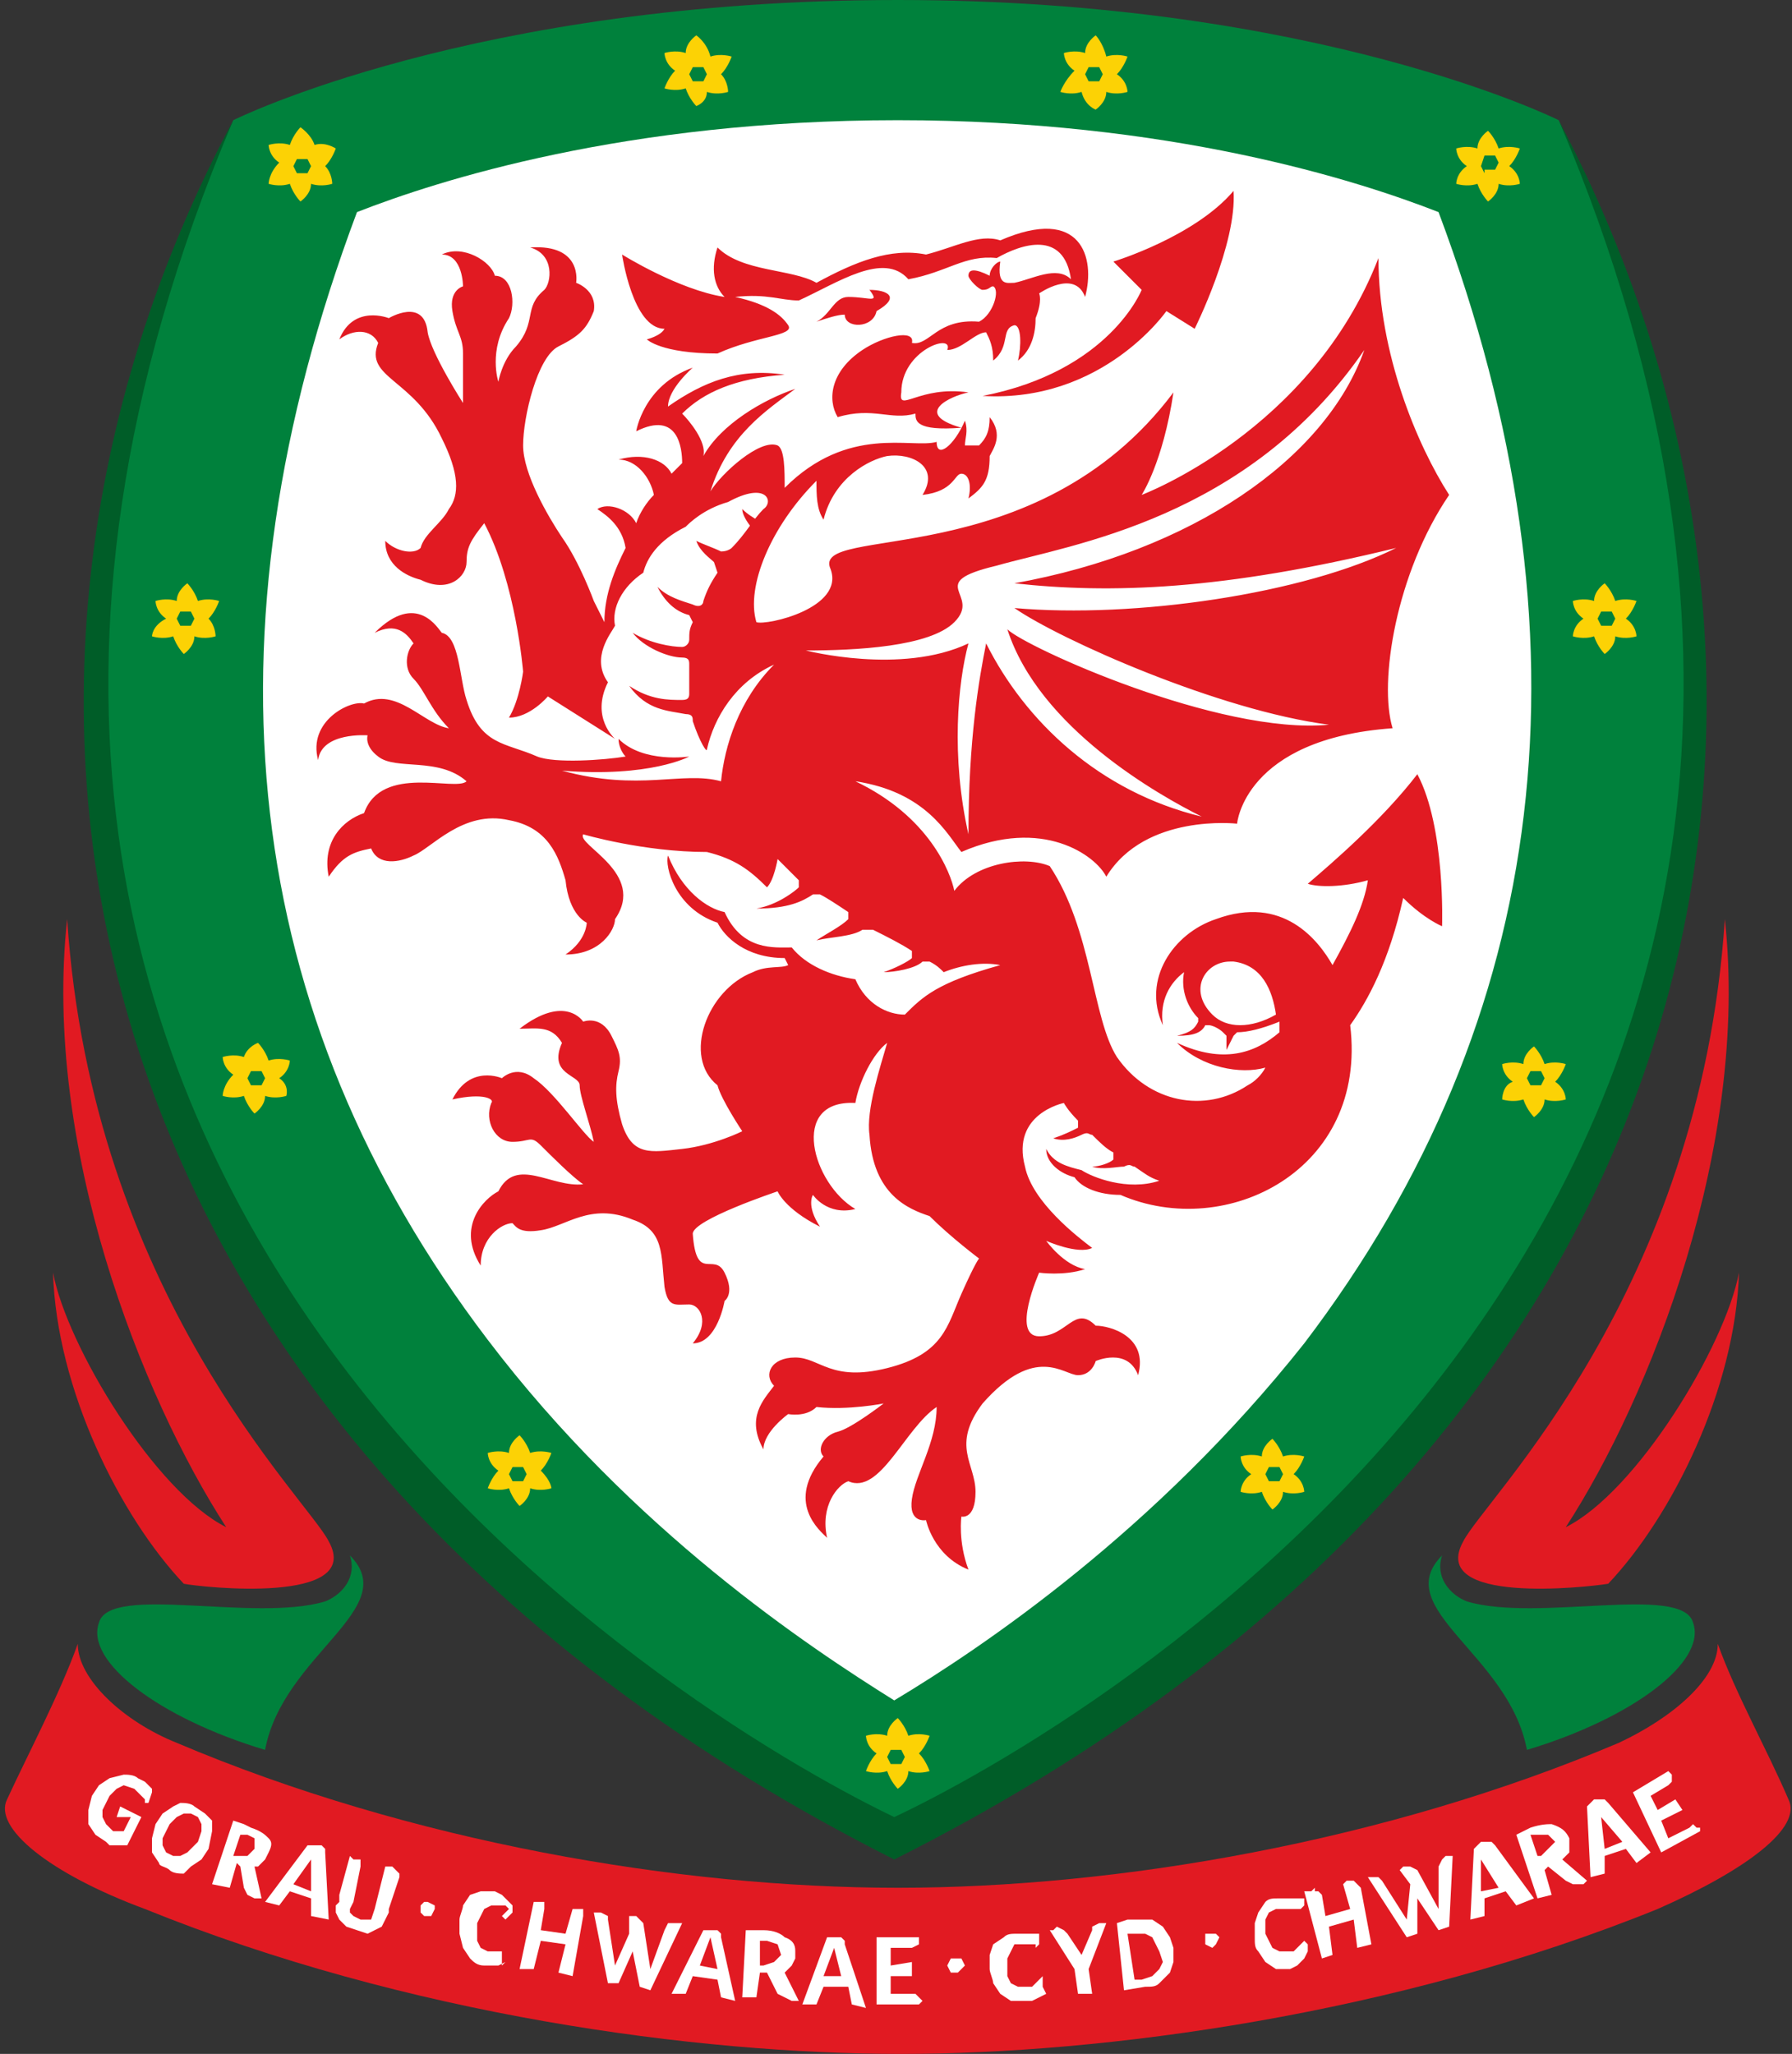
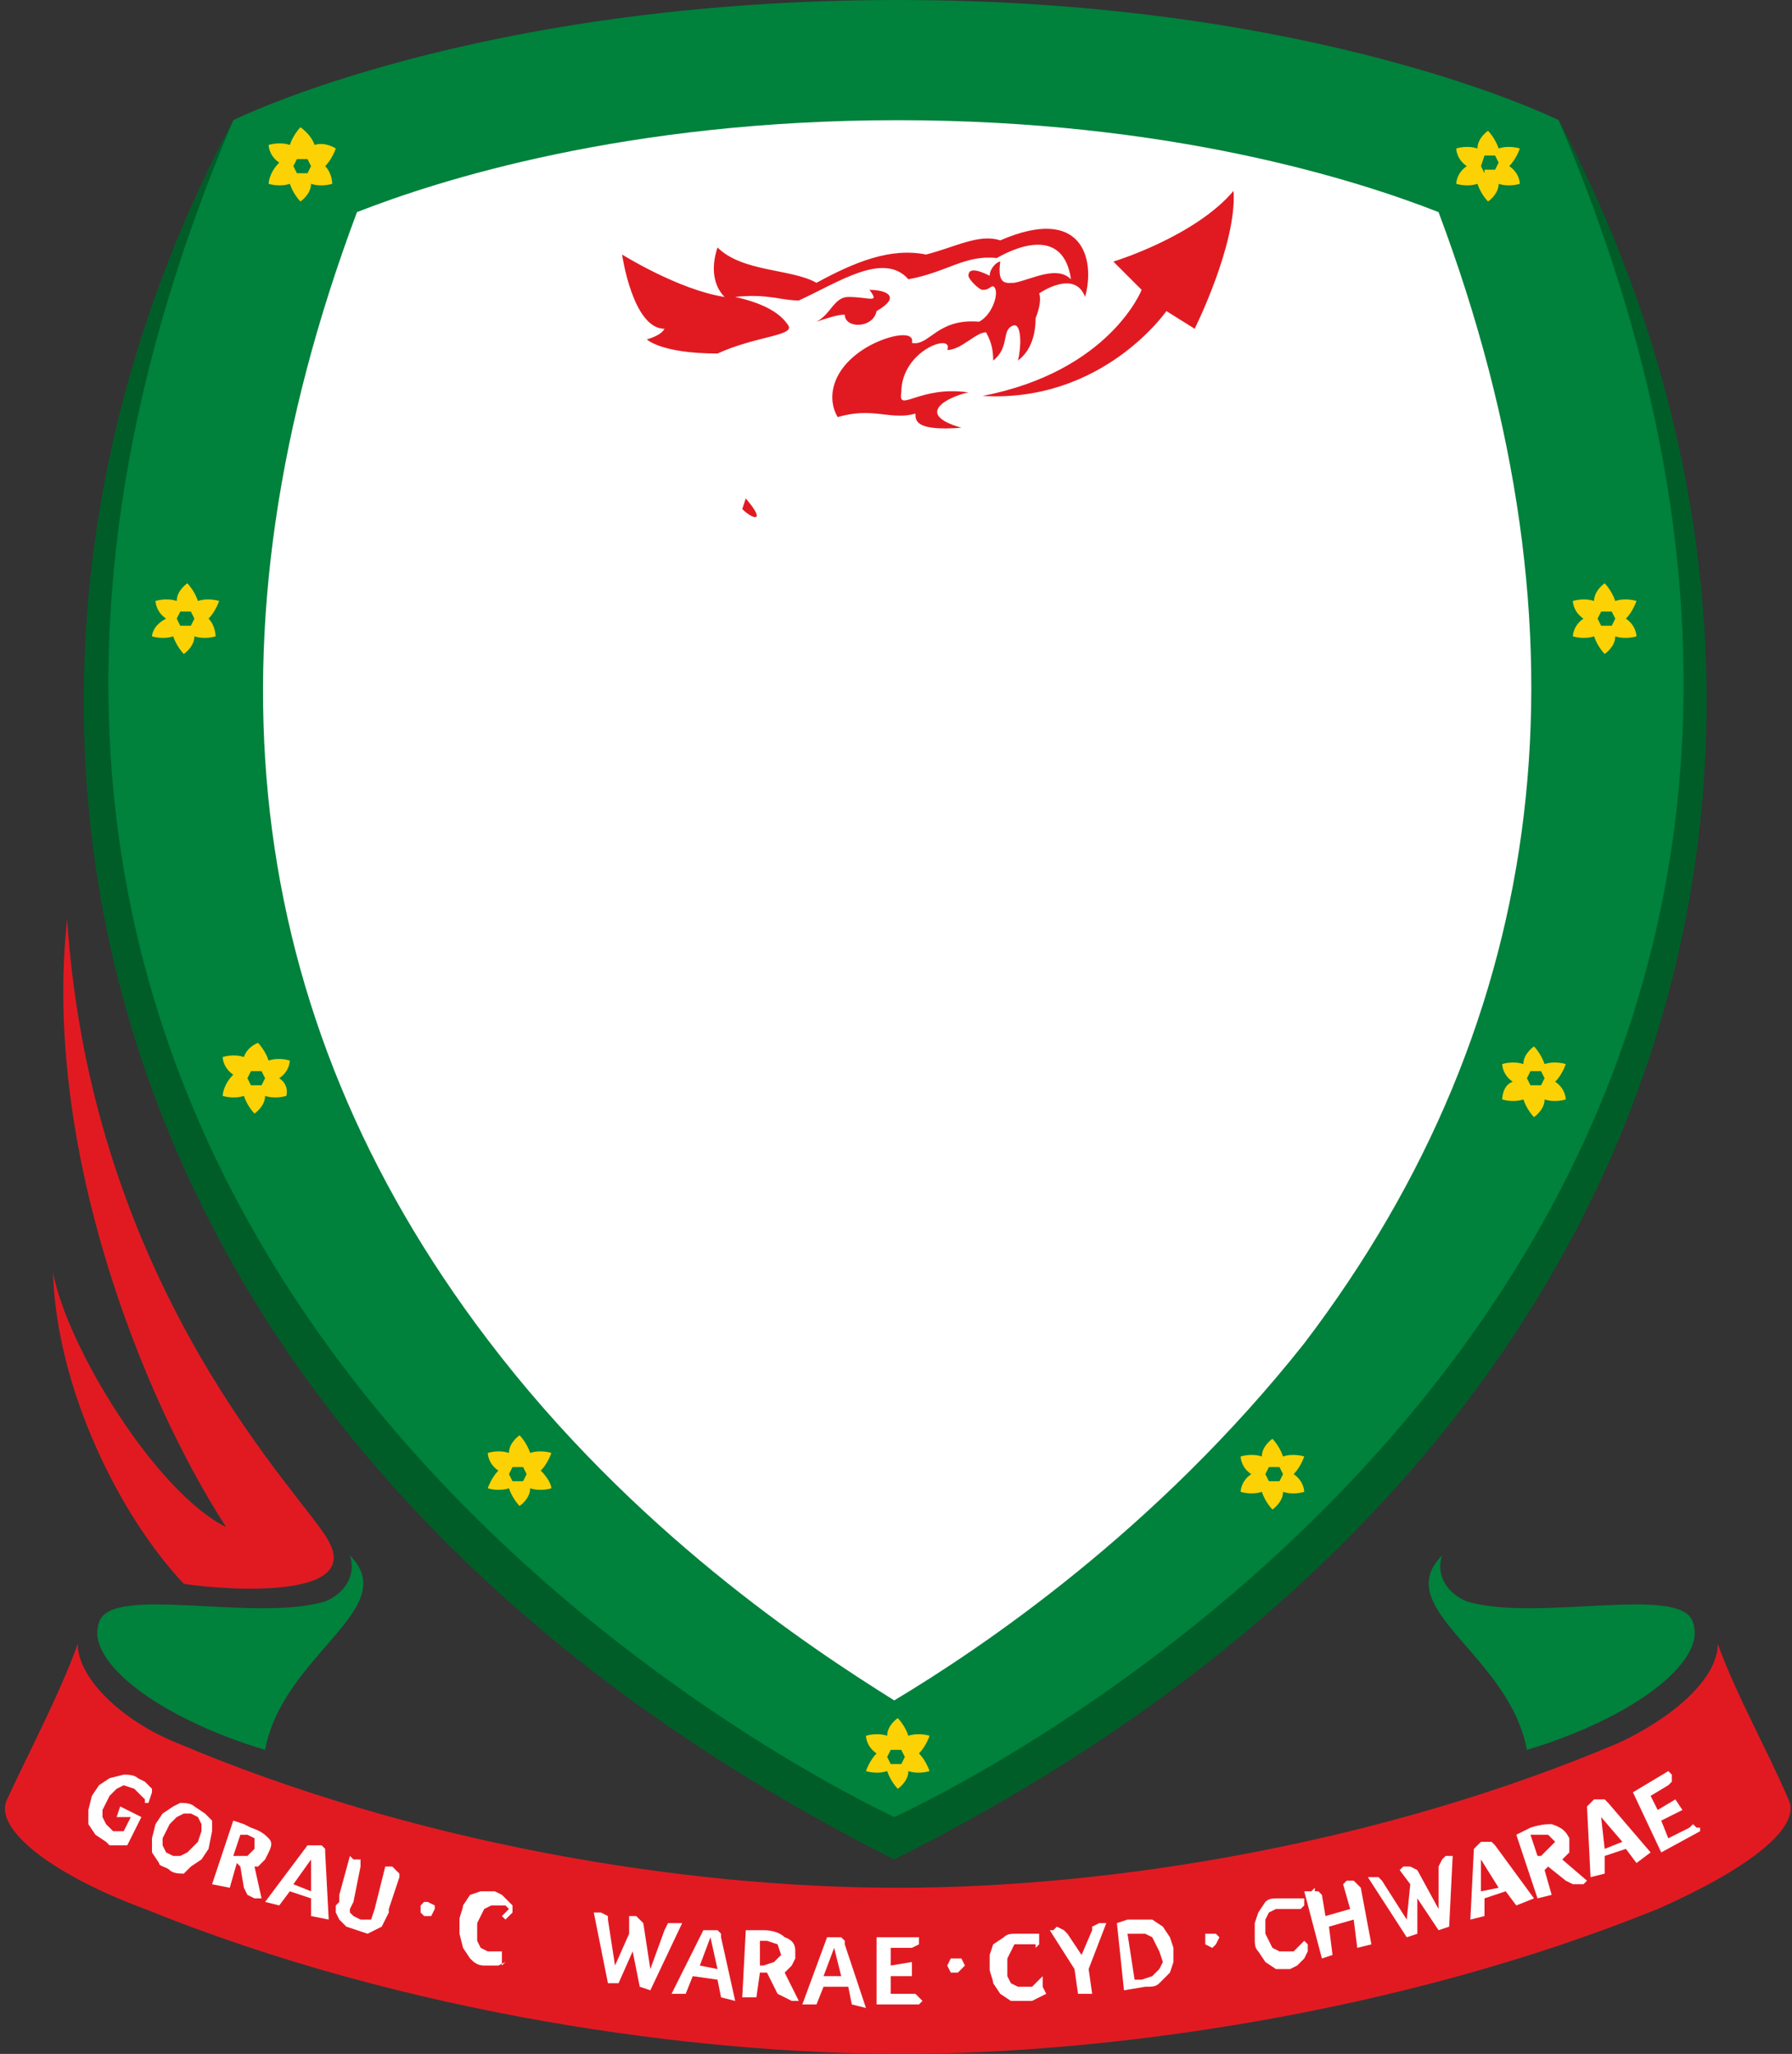
<svg xmlns="http://www.w3.org/2000/svg" version="1.1" id="Layer_1" x="0px" y="0px" viewBox="0 0 50.7 58.1" style="enable-background:new 0 0 50.7 58.1;" xml:space="preserve">
  <rect x="0" y="0" width="50.7" height="58.1" fill="#333333" stroke="none" />
  <style type="text/css">
	.st0{fill:#E11A22;}
	.st1{fill:#00813C;}
	.st2{fill:#005D28;}
	.st3{fill:#FCD205;}
	.st4{fill:#FFFFFF;}
</style>
  <g id="XMLID_227_">
    <path id="XMLID_321_" class="st0" d="M50.6,50.9c-0.6-1.4-1.5-3-2-4.4c0,1-1.3,2.1-2.8,2.8c-6.6,2.8-14.2,4.1-20.4,4.1   c-6.2,0-13.8-1.3-20.4-4.1c-1.5-0.6-2.8-1.8-2.8-2.8c-0.5,1.4-1.4,3.1-2,4.4c-0.4,0.8,1.2,2.1,3.9,3.1c7.4,3,15.6,4.1,21.4,4.1   c5.7,0,14-1.1,21.4-4.1C49.4,52.9,51,51.7,50.6,50.9" />
-     <path id="XMLID_320_" class="st0" d="M41.4,43.6c0.6-1.2,6.7-7,7.4-17.6c0.7,6.4-2.1,13.5-4.5,17.2c2-1,4.5-5.1,4.9-7.2   c-0.1,3.3-1.9,6.9-3.7,8.8C44.9,44.9,40.4,45.4,41.4,43.6" />
    <path id="XMLID_319_" class="st1" d="M9.9,44c0.2,0.6-0.2,1.1-0.7,1.3c-2,0.6-6.1-0.5-6.4,0.6c-0.4,1.1,1.7,2.7,4.7,3.6   C8,46.8,11.4,45.5,9.9,44" />
    <path id="XMLID_318_" class="st0" d="M9.3,43.6c-0.6-1.2-6.7-7-7.4-17.6c-0.7,6.4,2.1,13.5,4.5,17.2c-2-1-4.5-5.1-4.9-7.2   c0.1,3.3,1.9,6.9,3.7,8.8C5.7,44.9,10.3,45.4,9.3,43.6" />
    <path id="XMLID_317_" class="st1" d="M40.8,44c-0.2,0.6,0.2,1.1,0.7,1.3c2,0.6,6.1-0.5,6.4,0.6c0.4,1.1-1.7,2.7-4.7,3.6   C42.7,46.8,39.3,45.5,40.8,44" />
    <path id="XMLID_316_" class="st2" d="M44.1,3.4c10.1,26.7-10.9,41.8-18.7,47.2l0,0l0,0C17.5,45.2-3.5,30.1,6.6,3.4   c-8.7,16.3-4.7,37.4,18.7,49.2C48.8,40.8,52.7,19.7,44.1,3.4" />
    <path id="XMLID_315_" class="st1" d="M44.1,3.4c0,0-6.8-3.4-18.7-3.4h0h0h0C13.4,0,6.6,3.4,6.6,3.4C-6.5,34.2,20.7,49.2,25.3,51.4   C30,49.2,57.2,34.2,44.1,3.4" />
    <path id="XMLID_312_" class="st3" d="M5.1,17.7l-0.1-0.2l0.1-0.2h0.3l0.1,0.2l-0.1,0.2H5.1z M5.9,17.5c0.2-0.2,0.3-0.5,0.3-0.5   s-0.3-0.1-0.6,0c-0.1-0.3-0.3-0.5-0.3-0.5s-0.3,0.2-0.3,0.5c-0.3-0.1-0.6,0-0.6,0s0,0.3,0.3,0.5C4.3,17.7,4.3,18,4.3,18   s0.3,0.1,0.6,0c0.1,0.3,0.3,0.5,0.3,0.5s0.3-0.2,0.3-0.5c0.3,0.1,0.6,0,0.6,0S6.1,17.7,5.9,17.5" />
    <path id="XMLID_309_" class="st3" d="M8.4,4.9L8.3,4.7l0.1-0.2h0.3l0.1,0.2L8.7,4.9H8.4z M9.2,4.7c0.2-0.2,0.3-0.5,0.3-0.5   S9.2,4,8.9,4.1C8.8,3.8,8.5,3.6,8.5,3.6S8.3,3.8,8.2,4.1c-0.3-0.1-0.6,0-0.6,0s0,0.3,0.3,0.5C7.6,4.9,7.6,5.2,7.6,5.2   s0.3,0.1,0.6,0c0.1,0.3,0.3,0.5,0.3,0.5s0.3-0.2,0.3-0.5c0.3,0.1,0.6,0,0.6,0S9.4,4.9,9.2,4.7" />
    <path id="XMLID_306_" class="st3" d="M7.1,30.7L7,30.5l0.1-0.2h0.3l0.1,0.2l-0.1,0.2H7.1z M7.9,30.5C8.2,30.3,8.2,30,8.2,30   s-0.3-0.1-0.6,0c-0.1-0.3-0.3-0.5-0.3-0.5S7,29.6,6.9,29.9c-0.3-0.1-0.6,0-0.6,0s0,0.3,0.3,0.5C6.3,30.7,6.3,31,6.3,31   s0.3,0.1,0.6,0c0.1,0.3,0.3,0.5,0.3,0.5s0.3-0.2,0.3-0.5c0.3,0.1,0.6,0,0.6,0S8.2,30.7,7.9,30.5" />
    <path id="XMLID_303_" class="st3" d="M14.5,41.9l-0.1-0.2l0.1-0.2h0.3l0.1,0.2l-0.1,0.2H14.5z M15.3,41.6c0.2-0.2,0.3-0.5,0.3-0.5   s-0.3-0.1-0.6,0c-0.1-0.3-0.3-0.5-0.3-0.5s-0.3,0.2-0.3,0.5c-0.3-0.1-0.6,0-0.6,0s0,0.3,0.3,0.5c-0.2,0.2-0.3,0.5-0.3,0.5   s0.3,0.1,0.6,0c0.1,0.3,0.3,0.5,0.3,0.5s0.3-0.2,0.3-0.5c0.3,0.1,0.6,0,0.6,0S15.6,41.9,15.3,41.6" />
    <path id="XMLID_300_" class="st3" d="M25.2,49.9l-0.1-0.2l0.1-0.2h0.3l0.1,0.2l-0.1,0.2H25.2z M26,49.6c0.2-0.2,0.3-0.5,0.3-0.5   s-0.3-0.1-0.6,0c-0.1-0.3-0.3-0.5-0.3-0.5s-0.3,0.2-0.3,0.5c-0.3-0.1-0.6,0-0.6,0s0,0.3,0.3,0.5c-0.2,0.2-0.3,0.5-0.3,0.5   s0.3,0.1,0.6,0c0.1,0.3,0.3,0.5,0.3,0.5s0.3-0.2,0.3-0.5c0.3,0.1,0.6,0,0.6,0S26.2,49.8,26,49.6" />
-     <path id="XMLID_297_" class="st3" d="M19.6,2.3l-0.1-0.2l0.1-0.2h0.3L20,2.1l-0.1,0.2H19.6z M20.4,2.1c0.2-0.2,0.3-0.5,0.3-0.5   s-0.3-0.1-0.6,0C20,1.2,19.7,1,19.7,1s-0.3,0.2-0.3,0.5c-0.3-0.1-0.6,0-0.6,0s0,0.3,0.3,0.5c-0.2,0.2-0.3,0.5-0.3,0.5   s0.3,0.1,0.6,0c0.1,0.3,0.3,0.5,0.3,0.5S20,2.9,20,2.6c0.3,0.1,0.6,0,0.6,0S20.6,2.3,20.4,2.1" />
    <path id="XMLID_294_" class="st3" d="M45.3,17.7l-0.1-0.2l0.1-0.2h0.3l0.1,0.2l-0.1,0.2H45.3z M44.5,18c0,0,0.3,0.1,0.6,0   c0.1,0.3,0.3,0.5,0.3,0.5s0.3-0.2,0.3-0.5c0.3,0.1,0.6,0,0.6,0s0-0.3-0.3-0.5c0.2-0.2,0.3-0.5,0.3-0.5s-0.3-0.1-0.6,0   c-0.1-0.3-0.3-0.5-0.3-0.5s-0.3,0.2-0.3,0.5c-0.3-0.1-0.6,0-0.6,0s0,0.3,0.3,0.5C44.5,17.7,44.5,18,44.5,18" />
    <path id="XMLID_291_" class="st3" d="M42,4.9l-0.1-0.2L42,4.4h0.3l0.1,0.2l-0.1,0.2H42z M41.2,5.2c0,0,0.3,0.1,0.6,0   c0.1,0.3,0.3,0.5,0.3,0.5s0.3-0.2,0.3-0.5c0.3,0.1,0.6,0,0.6,0s0-0.3-0.3-0.5c0.2-0.2,0.3-0.5,0.3-0.5s-0.3-0.1-0.6,0   c-0.1-0.3-0.3-0.5-0.3-0.5s-0.3,0.2-0.3,0.5c-0.3-0.1-0.6,0-0.6,0s0,0.3,0.3,0.5C41.2,4.9,41.2,5.2,41.2,5.2" />
    <path id="XMLID_288_" class="st3" d="M43.3,30.7l-0.1-0.2l0.1-0.2h0.3l0.1,0.2l-0.1,0.2H43.3z M42.5,31.1c0,0,0.3,0.1,0.6,0   c0.1,0.3,0.3,0.5,0.3,0.5s0.3-0.2,0.3-0.5c0.3,0.1,0.6,0,0.6,0s0-0.3-0.3-0.5c0.2-0.2,0.3-0.5,0.3-0.5s-0.3-0.1-0.6,0   c-0.1-0.3-0.3-0.5-0.3-0.5s-0.3,0.2-0.3,0.5c-0.3-0.1-0.6,0-0.6,0s0,0.3,0.3,0.5C42.5,30.7,42.5,31.1,42.5,31.1" />
    <path id="XMLID_285_" class="st3" d="M35.9,41.9l-0.1-0.2l0.1-0.2h0.3l0.1,0.2l-0.1,0.2H35.9z M35.1,42.2c0,0,0.3,0.1,0.6,0   c0.1,0.3,0.3,0.5,0.3,0.5s0.3-0.2,0.3-0.5c0.3,0.1,0.6,0,0.6,0s0-0.3-0.3-0.5c0.2-0.2,0.3-0.5,0.3-0.5s-0.3-0.1-0.6,0   c-0.1-0.3-0.3-0.5-0.3-0.5s-0.3,0.2-0.3,0.5c-0.3-0.1-0.6,0-0.6,0s0,0.3,0.3,0.5C35.1,41.9,35.1,42.2,35.1,42.2" />
-     <path id="XMLID_282_" class="st3" d="M30.8,2.3l-0.1-0.2l0.1-0.2h0.3l0.1,0.2l-0.1,0.2H30.8z M30,2.6c0,0,0.3,0.1,0.6,0   C30.7,3,31,3.1,31,3.1s0.3-0.2,0.3-0.5c0.3,0.1,0.6,0,0.6,0s0-0.3-0.3-0.5c0.2-0.2,0.3-0.5,0.3-0.5s-0.3-0.1-0.6,0   C31.2,1.2,31,1,31,1s-0.3,0.2-0.3,0.5c-0.3-0.1-0.6,0-0.6,0s0,0.3,0.3,0.5C30.1,2.3,30,2.6,30,2.6" />
    <path id="XMLID_281_" class="st4" d="M25.3,48.1c-2.4-1.5-7.4-4.8-11.5-10.2C6.8,28.7,5.6,18,10.1,6c2.3-0.9,7.6-2.6,15.3-2.6   c7.7,0,13,1.7,15.3,2.6c4.5,12,3.2,22.8-3.8,32C32.7,43.3,27.8,46.6,25.3,48.1" />
    <path id="XMLID_280_" class="st0" d="M24.8,8.8c-0.1,0.5-0.9,0.5-0.9,0.1c-0.2,0-0.5,0.1-0.8,0.2c0.4-0.2,0.5-0.7,0.9-0.7   c0.6,0,0.9,0.2,0.6-0.2C25.1,8.2,25.5,8.4,24.8,8.8" />
    <path id="XMLID_279_" class="st0" d="M27.8,11.2c3.6-0.7,4.5-3,4.5-3l-0.8-0.8c0,0,2.3-0.7,3.4-2c0.1,1.5-1.1,3.9-1.1,3.9L33,8.8   C33,8.8,31.2,11.4,27.8,11.2" />
    <path id="XMLID_278_" class="st0" d="M18.8,9.3c-0.1,0.2-0.5,0.3-0.5,0.3s0.4,0.4,2,0.4c1.1-0.5,2.2-0.5,2-0.8   c-0.2-0.3-0.6-0.6-1.5-0.8c0.9-0.1,1.3,0.1,1.8,0.1c1.1-0.5,2.4-1.4,3.1-0.6c1.1-0.2,1.6-0.7,2.5-0.6c0.7-0.4,1.9-0.8,2.1,0.6   c-0.4-0.4-1.1,0-1.6,0.1c-0.2,0-0.5,0.1-0.4-0.6c-0.1,0-0.3,0.2-0.3,0.4c-0.4-0.2-0.6-0.2-0.6,0c0,0.1,0.3,0.4,0.4,0.4   c0.2,0,0.2-0.1,0.3-0.1c0.2,0.1,0,0.8-0.4,1c-1.2-0.1-1.4,0.7-1.9,0.6c0.1-0.4-0.8-0.2-1.4,0.2c-0.9,0.6-1,1.4-0.7,1.9   c1-0.3,1.5,0.1,2.2-0.1c0,0.2,0,0.5,1.3,0.4c-1.4-0.4-0.3-0.9,0.2-1c-1.4-0.2-2,0.6-1.9,0c0-1.2,1.5-1.7,1.3-1.2   c0.4,0,0.8-0.5,1.1-0.5c0.1,0.2,0.2,0.4,0.2,0.8c0.5-0.4,0.2-0.9,0.6-1c0.2,0,0.2,0.6,0.1,1c0.4-0.3,0.5-0.8,0.5-1.2   c0.2-0.5,0.1-0.7,0.1-0.7s1-0.7,1.3,0.1c0.3-1.1-0.1-2.6-2.4-1.6c-0.6-0.2-1.3,0.2-2.1,0.4C25.2,7,24.2,7.4,23.1,8   c-0.7-0.4-2.1-0.3-2.8-1c-0.2,0.6-0.1,1.1,0.2,1.4c-1.3-0.2-2.9-1.2-2.9-1.2S17.9,9.3,18.8,9.3" />
-     <path id="XMLID_274_" class="st0" d="M22.8,18.4c1.4,0,3.5-0.1,4.2-0.8c0.8-0.8-0.9-1.1,1.2-1.6c2.1-0.6,7.1-1.3,10.4-6.1   c-1.1,3.1-4.9,5.7-9.9,6.6c2.7,0.3,5.9,0.2,10.8-1c-2.6,1.3-7.4,2-10.8,1.7c1.3,0.9,5.8,2.9,8.9,3.3c-3.1,0.3-8.6-2.2-9.1-2.7   c0.9,2.8,4.3,4.7,5.5,5.3c-2.9-0.7-5-2.7-6.1-4.9c-0.2,1-0.5,2.7-0.5,5.4c-0.5-2.2-0.3-4.3,0-5.4C25.5,19.1,22.8,18.4,22.8,18.4    M34.3,28.7c-0.7-0.7-0.2-1.5,0.5-1.5l0.1,0c0.8,0.1,1.1,0.8,1.2,1.5C35.4,29.1,34.7,29.1,34.3,28.7 M37,25c0.3,0.1,1,0.1,1.7-0.1   c-0.1,0.7-0.5,1.5-1,2.4c-0.4-0.7-1.4-2-3.3-1.3c-1.2,0.4-2.1,1.7-1.5,3c-0.1-0.7,0.2-1.2,0.6-1.5c-0.1,0.5,0.1,1,0.4,1.3l0,0.1   c-0.1,0.2-0.2,0.3-0.6,0.4c0.5,0,0.7-0.1,0.8-0.3l0.1,0c0.1,0,0.3,0.1,0.4,0.2l0.1,0.1c0,0.1,0,0.3,0,0.4l0.2-0.4l0.1-0.1   c0.3,0,0.7-0.1,1.2-0.3l0,0.3c-0.7,0.6-1.6,0.9-2.9,0.3c0.7,0.7,1.8,0.9,2.5,0.7c-0.1,0.2-0.3,0.4-0.5,0.5   c-1.2,0.8-2.8,0.5-3.7-0.8c-0.7-1.1-0.7-3.6-1.9-5.4c-0.7-0.3-2.1-0.1-2.7,0.7c-0.1-0.5-0.7-2.1-2.8-3.1c2,0.3,2.6,1.5,3,2   c2.3-1,3.8,0.1,4.1,0.7c1.1-1.8,3.7-1.5,3.7-1.5s0.2-2.4,4.4-2.7C39,19.3,39.5,16.2,41,14c-0.9-1.4-2-4-2-6.7   c-1.9,4.9-6.7,6.7-6.7,6.7s0.6-0.9,0.9-2.9c-3.9,5.2-10.3,3.7-9.7,5c0.4,1.1-1.8,1.6-2.1,1.5c-0.3-1,0.4-2.7,1.7-4   c0,0.4,0,0.8,0.2,1.1c0.3-1.2,1.3-1.7,1.8-1.8c0.7-0.1,1.5,0.3,1,1.1c0.9-0.1,0.9-0.6,1.1-0.6c0.2,0,0.3,0.3,0.2,0.7   c0.4-0.3,0.6-0.5,0.6-1.2c0.1-0.2,0.4-0.6,0-1.1c0,0.4-0.1,0.6-0.3,0.8l-0.4,0c0-0.2,0.1-0.4,0-0.7c-0.3,0.7-0.8,1.1-0.8,0.6   c-0.7,0.2-2.5-0.5-4.3,1.3c0-0.5,0-1.1-0.2-1.2c-0.5-0.2-1.6,0.8-1.9,1.3c0.5-1.6,1.6-2.3,2.4-2.9c-0.9,0.3-2.1,1-2.6,1.9   c0.1-0.4-0.4-1-0.6-1.2c0.6-0.6,1.5-1,2.9-1.1c-1.3-0.2-2.3,0.2-3.3,0.9c0-0.5,0.7-1.1,0.7-1.1c-1.4,0.5-1.6,1.8-1.6,1.8   c1.2-0.6,1.3,0.5,1.3,0.9c-0.2,0.2-0.1,0.1-0.3,0.3c-0.2-0.4-0.8-0.6-1.5-0.4c0.5,0,0.9,0.5,1,1c-0.2,0.2-0.4,0.5-0.5,0.8   c-0.2-0.4-0.8-0.6-1.1-0.4c0.3,0.2,0.7,0.5,0.8,1.1c-0.3,0.6-0.6,1.3-0.6,2.1L16.8,17c0,0-0.4-1.1-0.9-1.8   c-0.4-0.6-1.1-1.8-1.1-2.6c0-0.8,0.4-2.5,1-2.8c0.6-0.3,0.8-0.5,1-1C16.9,8.2,16.3,8,16.3,8S16.5,6.9,15,7c0.7,0.2,0.6,1,0.4,1.2   c-0.6,0.5-0.2,0.9-0.8,1.6c-0.4,0.4-0.5,1-0.5,1S13.8,9.9,14.4,9c0.2-0.4,0.1-1.2-0.4-1.2c-0.1-0.4-0.9-0.9-1.5-0.6   c0.6,0,0.6,0.9,0.6,0.9s-0.4,0.1-0.3,0.7c0.1,0.6,0.3,0.7,0.3,1.2c0,1.1,0,1.4,0,1.4s-0.9-1.4-1-2c-0.1-1-1.1-0.4-1.1-0.4   s-1-0.4-1.4,0.6c0.4-0.3,0.9-0.3,1.1,0.1c-0.4,1,1,1,1.8,2.7c0.5,1,0.5,1.6,0.2,2c-0.2,0.4-0.7,0.7-0.8,1.1c-0.2,0.2-0.7,0.1-1-0.2   c0,0.7,0.6,1,1,1.1c0.8,0.4,1.3-0.1,1.3-0.5c0-0.4,0.1-0.6,0.5-1.1c0.9,1.7,1.1,4.2,1.1,4.2s-0.1,0.8-0.4,1.3   c0.6,0,1.1-0.6,1.1-0.6l1.9,1.2c0,0-0.7-0.6-0.2-1.6c-0.5-0.7,0.1-1.4,0.2-1.6c-0.1-0.5,0.2-1.1,0.8-1.5c0.1-0.4,0.4-0.9,1.2-1.3   c0.1-0.1,0.5-0.5,1.2-0.7c1.1-0.6,1.3,0,1,0.2c-0.3,0.3-0.5,0.7-0.9,1.1c0,0-0.1,0.1-0.3,0.1c-0.2-0.1-0.5-0.2-0.7-0.3   c0.1,0.3,0.4,0.5,0.5,0.6l0.1,0.3c-0.2,0.3-0.3,0.5-0.4,0.8c0,0.1-0.1,0.2-0.3,0.1c-0.3-0.1-0.7-0.2-1-0.5c0.2,0.4,0.5,0.7,0.9,0.8   l0.1,0.2c-0.1,0.2-0.1,0.3-0.1,0.5c0,0.1-0.1,0.2-0.2,0.2c-0.3,0-0.9-0.1-1.4-0.4c0.3,0.4,1,0.7,1.4,0.7c0.2,0,0.2,0.1,0.2,0.2   c0,0.3,0,0.5,0,0.8c0,0.1,0,0.2-0.2,0.2c-0.4,0-0.9,0-1.5-0.4c0.5,0.7,1.1,0.7,1.6,0.8c0.2,0,0.2,0.1,0.2,0.2   c0.2,0.6,0.4,0.9,0.4,0.8c0.2-0.9,0.8-1.9,1.9-2.4c-1,1-1.4,2.3-1.5,3.3c-1.1-0.3-2.3,0.3-4.5-0.3c2.5,0.2,3.6-0.4,3.6-0.4   s-1.3,0.2-2-0.5c0,0.2,0.1,0.4,0.2,0.5c-0.6,0.1-2,0.2-2.5,0c-0.9-0.4-1.6-0.3-2-1.6c-0.2-0.6-0.2-1.8-0.7-1.9   c-0.1-0.1-0.7-1.2-1.9,0c0.6-0.3,0.9,0,1.1,0.3c-0.2,0.2-0.3,0.7,0,1c0.3,0.3,0.5,0.9,1,1.4c-0.7-0.1-1.5-1.2-2.4-0.7   c-0.4-0.1-1.6,0.5-1.3,1.6c0.1-0.8,1.4-0.7,1.4-0.7s-0.1,0.3,0.3,0.6c0.5,0.4,1.7,0,2.5,0.7c-0.3,0.3-2.4-0.5-2.9,0.9   c-0.6,0.2-1.2,0.8-1,1.8c0.4-0.6,0.7-0.7,1.2-0.8c0.2,0.5,0.8,0.4,1.2,0.2c0.5-0.2,1.4-1.3,2.7-1c1.1,0.2,1.4,1,1.6,1.7   c0.1,1,0.6,1.2,0.6,1.2s0,0.5-0.6,0.9c1,0,1.4-0.7,1.4-1c0.9-1.3-1.1-2.1-0.9-2.4c0,0,1.7,0.5,3.5,0.5c0.8,0.2,1.2,0.5,1.7,1   c0.2-0.2,0.3-0.8,0.3-0.8l0.6,0.6l0,0.2c-0.1,0.1-0.6,0.5-1.2,0.6c0.9,0,1.3-0.2,1.6-0.4l0.2,0c0.2,0.1,0.5,0.3,0.8,0.5l0,0.2   c-0.2,0.2-0.6,0.4-0.9,0.6c0.4-0.1,1-0.1,1.3-0.3l0.3,0c0.4,0.2,0.8,0.4,1.1,0.6l0,0.2c-0.1,0.1-0.5,0.3-0.8,0.4   c0.3,0,0.9-0.1,1.1-0.3l0.2,0c0.2,0.1,0.3,0.2,0.4,0.3c0.5-0.2,1.1-0.3,1.6-0.2c-1.8,0.5-2.2,0.9-2.7,1.4c-0.5,0-1.1-0.3-1.4-1   c-0.7-0.1-1.4-0.4-1.8-0.9c-0.5,0-1.4,0.1-1.9-1c-0.5-0.1-1.2-0.6-1.6-1.6c-0.1,0.3,0.2,1.5,1.4,1.9c0.2,0.4,0.8,1,1.9,1l0.1,0.2   c-0.2,0.1-0.6,0-1,0.2c-1.3,0.5-2,2.4-1,3.2C20.4,31.1,21,32,21,32s-0.8,0.4-1.7,0.5c-0.9,0.1-1.4,0.2-1.7-0.7   c-0.2-0.7-0.2-1.1-0.1-1.5c0.1-0.4,0-0.6-0.2-1c-0.3-0.6-0.8-0.4-0.8-0.4s-0.5-0.8-1.8,0.2c0.5,0,0.9-0.1,1.2,0.4   c-0.4,0.9,0.5,0.9,0.5,1.2c0,0.3,0.3,1.1,0.4,1.6c-0.3-0.2-1.1-1.4-1.7-1.8c-0.5-0.4-0.9,0-0.9,0s-0.9-0.4-1.4,0.6   c0.9-0.2,1.2,0,1.1,0.1c-0.2,0.5,0.1,1.1,0.6,1.1s0.5-0.2,0.8,0.1c0.3,0.3,0.9,0.9,1.2,1.1c-0.9,0.1-1.9-0.8-2.4,0.2   c-0.4,0.2-1.2,1-0.5,2.1c0-0.8,0.6-1.2,0.9-1.2c0.1,0.1,0.2,0.3,0.8,0.2c0.7-0.1,1.4-0.8,2.6-0.3c0.9,0.3,0.8,1,0.9,1.9   c0.1,0.6,0.3,0.5,0.7,0.5c0.3,0,0.6,0.5,0.1,1.1c0.7,0,0.9-1.2,0.9-1.2s0.3-0.2,0-0.8c-0.3-0.6-0.8,0.3-0.9-1.1   c0-0.4,2.4-1.2,2.4-1.2s0.2,0.5,1.2,1c-0.4-0.6-0.2-0.9-0.2-0.9s0.4,0.6,1.2,0.4c-1.2-0.7-1.9-3.1,0-3c0.1-0.6,0.5-1.4,0.9-1.7   c-0.2,0.7-0.6,1.9-0.5,2.6c0.1,1.7,1.1,2.1,1.7,2.3c0.6,0.6,1.4,1.2,1.4,1.2s-0.1,0.1-0.5,1c-0.4,0.9-0.5,1.7-2.1,2.1   c-1.6,0.4-1.9-0.3-2.6-0.3c-0.7,0-0.9,0.5-0.6,0.8c-0.3,0.4-0.8,0.9-0.3,1.8c0-0.5,0.7-1,0.7-1s0.5,0.1,0.8-0.2   c0.9,0.1,1.9-0.1,1.9-0.1s-0.9,0.7-1.3,0.8c-0.4,0.1-0.6,0.5-0.4,0.7c-1.1,1.3-0.1,2.1,0.1,2.3c-0.2-0.9,0.3-1.5,0.6-1.6   c0.9,0.4,1.6-1.5,2.5-2.1c0,1-0.6,1.9-0.7,2.6c-0.1,0.7,0.4,0.6,0.4,0.6s0.2,1,1.2,1.4c-0.3-0.8-0.2-1.5-0.2-1.5s0.4,0.1,0.4-0.7   c0-0.8-0.7-1.3,0.2-2.5c1.5-1.7,2.3-0.8,2.7-0.8s0.5-0.4,0.5-0.4s0.9-0.4,1.2,0.4c0.3-1.1-0.8-1.4-1.2-1.4   c-0.6-0.6-0.8,0.3-1.6,0.3c-0.8,0,0-1.8,0-1.8s0.7,0.1,1.3-0.1c-0.6-0.1-1.1-0.8-1.1-0.8s0.9,0.4,1.3,0.2c-0.4-0.3-1.7-1.3-1.9-2.3   c-0.4-1.5,1.1-1.8,1.1-1.8s0.1,0.2,0.4,0.5l0,0.2c-0.2,0.1-0.4,0.2-0.7,0.3c0.3,0.1,0.6,0,0.8-0.1c0.2-0.1,0.2,0,0.3,0   c0.2,0.2,0.4,0.4,0.6,0.5l0,0.2c-0.1,0.1-0.4,0.2-0.6,0.2c0.3,0.1,0.7,0,0.9,0c0.2-0.1,0.2,0,0.3,0c0.3,0.2,0.4,0.3,0.7,0.4   c-0.9,0.3-1.9-0.1-2.2-0.3c-0.4-0.1-0.8-0.2-1-0.6c0,0.4,0.4,0.7,0.8,0.8c0.2,0.3,0.7,0.5,1.3,0.5c3,1.3,7-0.7,6.5-4.8   c0.5-0.7,1.1-1.8,1.5-3.6c0.6,0.6,1.1,0.8,1.1,0.8s0.1-2.8-0.7-4.3C39.1,23.2,37.7,24.4,37,25" />
-     <path id="XMLID_273_" class="st0" d="M21,14.4c0,0.3,0.5,0.8,0.5,0.8l0.1-0.3C21.7,14.8,21.3,14.7,21,14.4" />
+     <path id="XMLID_273_" class="st0" d="M21,14.4l0.1-0.3C21.7,14.8,21.3,14.7,21,14.4" />
    <path id="XMLID_272_" class="st4" d="M3.3,51.4l0.1-0.3l0.6,0.3l-0.4,0.8l-0.1,0l-0.2,0l-0.2,0L3,52.1l-0.3-0.2l-0.2-0.3l0-0.4   l0.1-0.4l0.2-0.3l0.3-0.2l0.4-0.1c0.1,0,0.3,0,0.4,0.1l0.2,0.1l0.1,0.1l0.1,0.1l0,0.1L4.2,51L4.1,51l0-0.1L4,50.8l-0.1-0.1   l-0.1-0.1l-0.3-0.1l-0.2,0.1l-0.2,0.2L3,51l-0.1,0.2l0,0.2l0.1,0.2l0.2,0.2l0.1,0l0.1,0l0.1,0l0.2-0.4L3.3,51.4z" />
    <path id="XMLID_269_" class="st4" d="M5.6,52.1l0.1-0.3l0-0.2l-0.1-0.2l-0.2-0.1l-0.2,0L5,51.4l-0.2,0.2l-0.1,0.2L4.6,52l0,0.2   l0.1,0.2l0.2,0.1l0.2,0l0.2-0.1l0.2-0.2L5.6,52.1 M5.9,52.3l-0.2,0.3l-0.3,0.2L5.2,53c-0.1,0-0.3,0-0.4-0.1   c-0.1-0.1-0.3-0.1-0.3-0.2l-0.2-0.3l0-0.4l0.1-0.4l0.2-0.3l0.3-0.2L5.1,51c0.1,0,0.3,0,0.4,0.1l0.3,0.2L6,51.5l0,0.3L5.9,52.3" />
    <path id="XMLID_266_" class="st4" d="M7.2,52.3l0-0.3L7,51.9l-0.1,0l-0.1,0l-0.2,0.6l0.1,0l0.3,0L7.2,52.3 M7.6,52.4l-0.1,0.2   l-0.1,0.1l-0.1,0.1l-0.1,0l0.2,0.9l-0.1,0l-0.1,0l-0.2-0.1l-0.1-0.2l-0.1-0.6l-0.1-0.1l-0.2,0.7L6,53.3l0.6-1.8l0.3,0.1l0.2,0.1   c0.3,0.1,0.4,0.2,0.5,0.3C7.7,52.1,7.7,52.2,7.6,52.4" />
    <path id="XMLID_263_" class="st4" d="M8.8,52.6l-0.5,0.7l0.5,0.2L8.8,52.6z M8.8,54.2l0-0.5l-0.6-0.2l-0.3,0.4l-0.4-0.1l1.2-1.6   l0.1,0l0.1,0l0.1,0l0.1,0l0.1,0.1l0,0.1l0.1,1.9L8.8,54.2z" />
    <polygon id="XMLID_262_" class="st4" points="10,53.8 9.9,54 9.9,54.1 10,54.2 10.2,54.3 10.5,54.3 10.6,54 10.9,52.8 11,52.8    11,52.8 11.1,52.8 11.2,52.9 11.2,52.9 11.3,53 11.3,53.1 11,54 11,54.1 10.9,54.3 10.8,54.5 10.6,54.6 10.4,54.7 10.1,54.6    9.8,54.5 9.6,54.3 9.5,54.1 9.5,53.9 9.6,53.8 9.6,53.6 9.9,52.5 9.9,52.5 10,52.6 10,52.6 10.1,52.6 10.2,52.6 10.2,52.7    10.2,52.8  " />
    <polygon id="XMLID_261_" class="st4" points="12.3,54 12.2,54.2 12,54.2 11.9,54.1 11.9,53.9 12,53.8 12.1,53.8 12.3,53.9  " />
    <path id="XMLID_260_" class="st4" d="M14.3,55.5L14.3,55.5l-0.2,0.1l-0.2,0l-0.2,0c-0.2,0-0.3-0.1-0.4-0.2l-0.2-0.3L13,54.7   c0-0.1,0-0.3,0-0.4c0-0.1,0.1-0.3,0.1-0.4l0.2-0.3l0.3-0.1c0.1,0,0.3,0,0.4,0l0.2,0.1l0.1,0.1l0.1,0.1l0.1,0.1l0,0.1l0,0.1   l-0.1,0.1l-0.1,0.1l-0.1-0.1L14.4,54l-0.1-0.1l-0.1,0l-0.3,0L13.7,54l-0.1,0.2l-0.1,0.2l0,0.3l0,0.2l0.1,0.2l0.2,0.1l0.1,0l0.1,0   l0.1,0l0.1,0l0,0.1l0,0.1l0,0.1l0,0.1L14.3,55.5L14.3,55.5" />
-     <polygon id="XMLID_259_" class="st4" points="15.3,54.6 16,54.7 16.2,54 16.2,54 16.3,54 16.3,54 16.4,54 16.5,54 16.5,54.1    16.5,54.2 16.2,55.9 15.8,55.8 16,55 15.3,54.9 15.1,55.7 14.7,55.7 15.1,53.8 15.1,53.8 15.2,53.8 15.2,53.8 15.3,53.8 15.4,53.8    15.4,53.9 15.4,54  " />
    <polygon id="XMLID_258_" class="st4" points="18.4,56.3 18.1,56.2 17.9,55.2 17.5,56.1 17.2,56.1 16.8,54.1 16.9,54.1 17,54.1    17.2,54.2 17.2,54.3 17.4,55.6 17.8,54.7 17.8,54.2 17.9,54.2 18,54.2 18.1,54.3 18.2,54.4 18.4,55.7 18.8,54.6 18.9,54.4    19.1,54.4 19.2,54.4 19.3,54.4  " />
    <path id="XMLID_255_" class="st4" d="M20.1,54.8l-0.3,0.8l0.5,0.1L20.1,54.8z M20.4,56.5L20.3,56l-0.7-0.1l-0.2,0.5l-0.4,0l0.9-1.8   l0.1,0h0.1l0.1,0l0.1,0l0.1,0.1l0,0.1l0.4,1.8L20.4,56.5z" />
    <path id="XMLID_252_" class="st4" d="M22.1,55.3L22,55l-0.3-0.1l-0.1,0l-0.1,0l0,0.7l0.1,0l0.3-0.1L22.1,55.3 M22.5,55.2l0,0.2   l-0.1,0.2l-0.1,0.1l-0.1,0.1l0.4,0.8l-0.1,0l-0.1,0l-0.2-0.1L22,56.4l-0.3-0.6l-0.2,0l-0.1,0.7l-0.4,0l0.1-1.9l0.3,0l0.2,0   c0.3,0,0.5,0.1,0.6,0.2C22.5,54.9,22.5,55.1,22.5,55.2" />
    <path id="XMLID_249_" class="st4" d="M23.6,55.1l-0.3,0.8l0.5,0L23.6,55.1z M24.1,56.7l-0.1-0.5l-0.7,0l-0.2,0.5l-0.4,0l0.7-1.9   l0.1,0l0.1,0l0.1,0l0.1,0l0.1,0.1l0,0.1l0.6,1.8L24.1,56.7z" />
    <polygon id="XMLID_248_" class="st4" points="25.8,56.4 25.9,56.4 26,56.5 26,56.5 26.1,56.6 26.1,56.6 26,56.7 24.8,56.7    24.8,54.8 26,54.8 26,54.8 26,54.9 26,55 25.8,55.1 25.2,55.1 25.2,55.6 25.8,55.5 25.8,55.9 25.2,55.9 25.2,56.4  " />
    <polygon id="XMLID_247_" class="st4" points="27.3,55.6 27.2,55.7 27.1,55.8 26.9,55.8 26.8,55.6 26.9,55.4 27.1,55.4 27.2,55.4     " />
    <path id="XMLID_246_" class="st4" d="M29.6,56.4L29.6,56.4l-0.2,0.1l-0.2,0.1l-0.2,0c-0.2,0-0.3,0-0.4,0l-0.3-0.2l-0.2-0.3   c0-0.1-0.1-0.3-0.1-0.4c0-0.1,0-0.3,0-0.4l0.1-0.3l0.3-0.2c0.1-0.1,0.2-0.1,0.4-0.1l0.2,0l0.2,0l0.1,0l0.1,0l0,0.1l0,0.1l0,0.1   l-0.1,0.1L29.3,55L29.2,55l-0.1,0l-0.2,0L28.7,55l-0.1,0.2l-0.1,0.2l0,0.2l0,0.3l0.1,0.2l0.2,0.1l0.3,0l0.1,0l0.1-0.1l0.1-0.1   l0.1-0.1l0,0l0,0.1l0,0.1l0,0.1L29.6,56.4L29.6,56.4" />
    <polygon id="XMLID_245_" class="st4" points="30.8,55.7 30.9,56.4 30.5,56.4 30.4,55.7 29.7,54.6 29.8,54.6 29.9,54.5 30.1,54.6    30.2,54.7 30.6,55.3 30.9,54.6 30.9,54.5 31.1,54.4 31.2,54.4 31.3,54.4  " />
    <path id="XMLID_242_" class="st4" d="M32.8,55.2l-0.1-0.2l-0.1-0.2l-0.2-0.1l-0.3,0l-0.2,0l0.2,1.3l0.2,0l0.3-0.1l0.2-0.2l0.1-0.2   L32.8,55.2 M33.2,55.1l0,0.4l-0.1,0.3l-0.3,0.3c-0.1,0.1-0.2,0.1-0.4,0.1l-0.6,0.1l-0.2-1.9l0.3-0.1l0.2,0c0.2,0,0.3,0,0.5,0   l0.3,0.2l0.2,0.3L33.2,55.1" />
    <polygon id="XMLID_241_" class="st4" points="34.5,54.8 34.4,55 34.3,55.1 34.1,55 34.1,54.9 34.1,54.7 34.2,54.7 34.4,54.7  " />
    <path id="XMLID_240_" class="st4" d="M36.9,55.4L36.9,55.4l-0.1,0.1l-0.1,0.1l-0.2,0.1c-0.2,0-0.3,0-0.4,0l-0.3-0.2l-0.2-0.3   c-0.1-0.1-0.1-0.2-0.1-0.4c0-0.1,0-0.3,0-0.4l0.1-0.3l0.2-0.3c0.1-0.1,0.2-0.1,0.4-0.1l0.2,0l0.2,0l0.1,0l0.1,0l0.1,0l0,0.1l0,0.1   l-0.1,0.1L36.5,54l-0.1,0l-0.1,0l-0.2,0l-0.2,0.1l-0.1,0.2l0,0.2l0,0.2l0.1,0.2l0.1,0.2l0.2,0.1l0.3,0l0.1,0l0.1-0.1l0.1-0.1   l0.1-0.1l0,0l0.1,0.1l0,0.1l0,0.1L36.9,55.4L36.9,55.4" />
    <polygon id="XMLID_239_" class="st4" points="37.5,54.2 38.2,54 38,53.3 38.1,53.2 38.1,53.2 38.2,53.2 38.2,53.2 38.3,53.2    38.4,53.3 38.5,53.4 38.8,55 38.4,55.1 38.3,54.3 37.6,54.5 37.7,55.3 37.4,55.4 36.9,53.5 37,53.5 37,53.5 37.1,53.5 37.2,53.4    37.2,53.5 37.3,53.5 37.4,53.6  " />
    <polygon id="XMLID_238_" class="st4" points="41,54.5 40.7,54.6 40.1,53.7 40.1,54.7 39.8,54.8 38.7,53.1 38.7,53.1 38.8,53.1    39,53.1 39.1,53.2 39.8,54.3 39.9,53.3 39.6,52.9 39.7,52.8 39.8,52.8 39.9,52.8 40.1,52.9 40.7,54 40.7,52.8 40.8,52.6 40.9,52.5    41,52.5 41.1,52.5  " />
    <path id="XMLID_235_" class="st4" d="M41.9,52.6l0,0.9l0.5-0.1L41.9,52.6z M42.9,53.9l-0.3-0.4l-0.6,0.2l0,0.5l-0.4,0.1l0.1-2   l0.1-0.1l0.1-0.1l0.1,0l0.1,0l0.1,0l0.1,0.1l1.1,1.5L42.9,53.9z" />
    <path id="XMLID_232_" class="st4" d="M44,52.1l-0.2-0.2l-0.3,0l-0.1,0l-0.1,0l0.2,0.6l0.1,0l0.2-0.2L44,52.1 M44.4,52l0,0.2l0,0.2   l-0.1,0.1l-0.1,0.1l0.7,0.6l-0.1,0.1l-0.1,0l-0.2,0l-0.2-0.1l-0.5-0.4l-0.1,0.1l0.2,0.7l-0.4,0.1l-0.6-1.8l0.2-0.1l0.2-0.1   c0.3-0.1,0.5-0.1,0.6-0.1C44.2,51.7,44.3,51.8,44.4,52" />
    <path id="XMLID_229_" class="st4" d="M45.3,51.4l0.1,0.9l0.5-0.2L45.3,51.4z M46.3,52.7L46,52.3l-0.6,0.2l0,0.5l-0.4,0.1l-0.1-2   l0.1-0.1l0.1-0.1l0.1,0l0.1,0l0.1,0l0.1,0.1l1.2,1.4L46.3,52.7z" />
    <polygon id="XMLID_228_" class="st4" points="47.8,51.7 47.9,51.6 48,51.7 48.1,51.7 48.1,51.8 48.1,51.8 48.1,51.8 47,52.4    46.2,50.7 47.2,50.1 47.3,50.2 47.3,50.2 47.3,50.4 47.2,50.5 46.7,50.8 46.9,51.2 47.4,50.9 47.6,51.2 47,51.5 47.2,52  " />
  </g>
</svg>